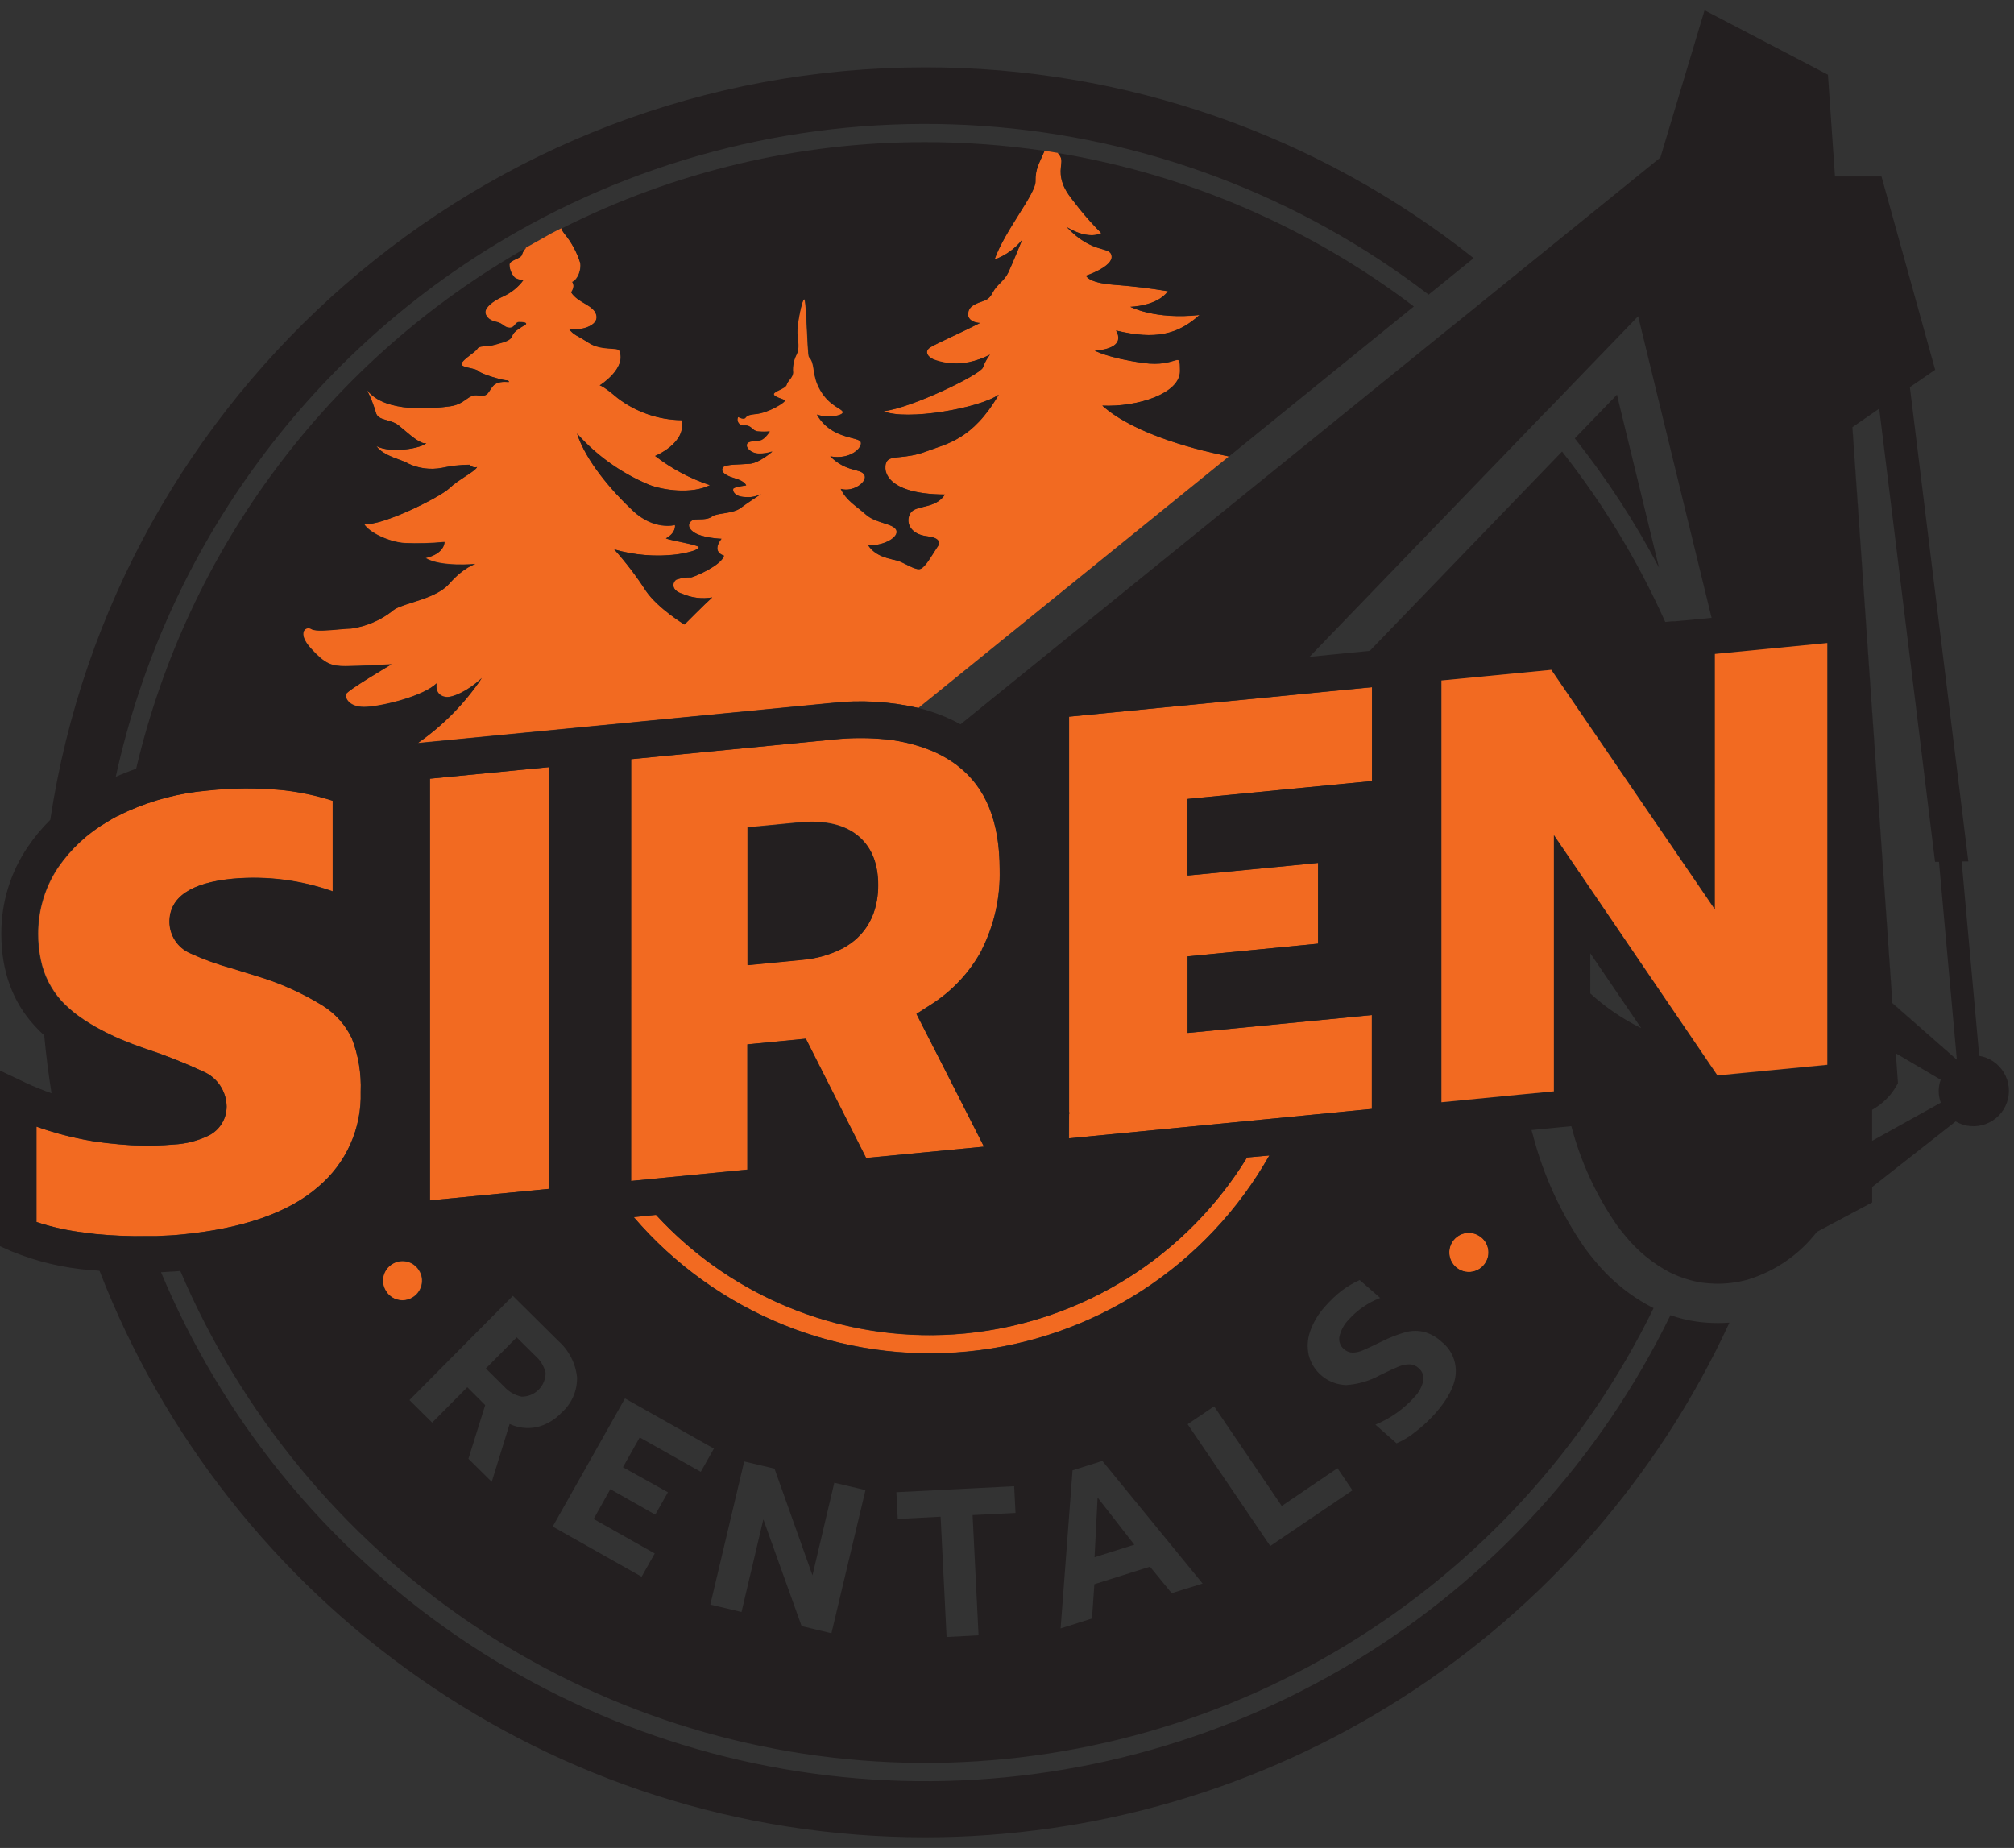
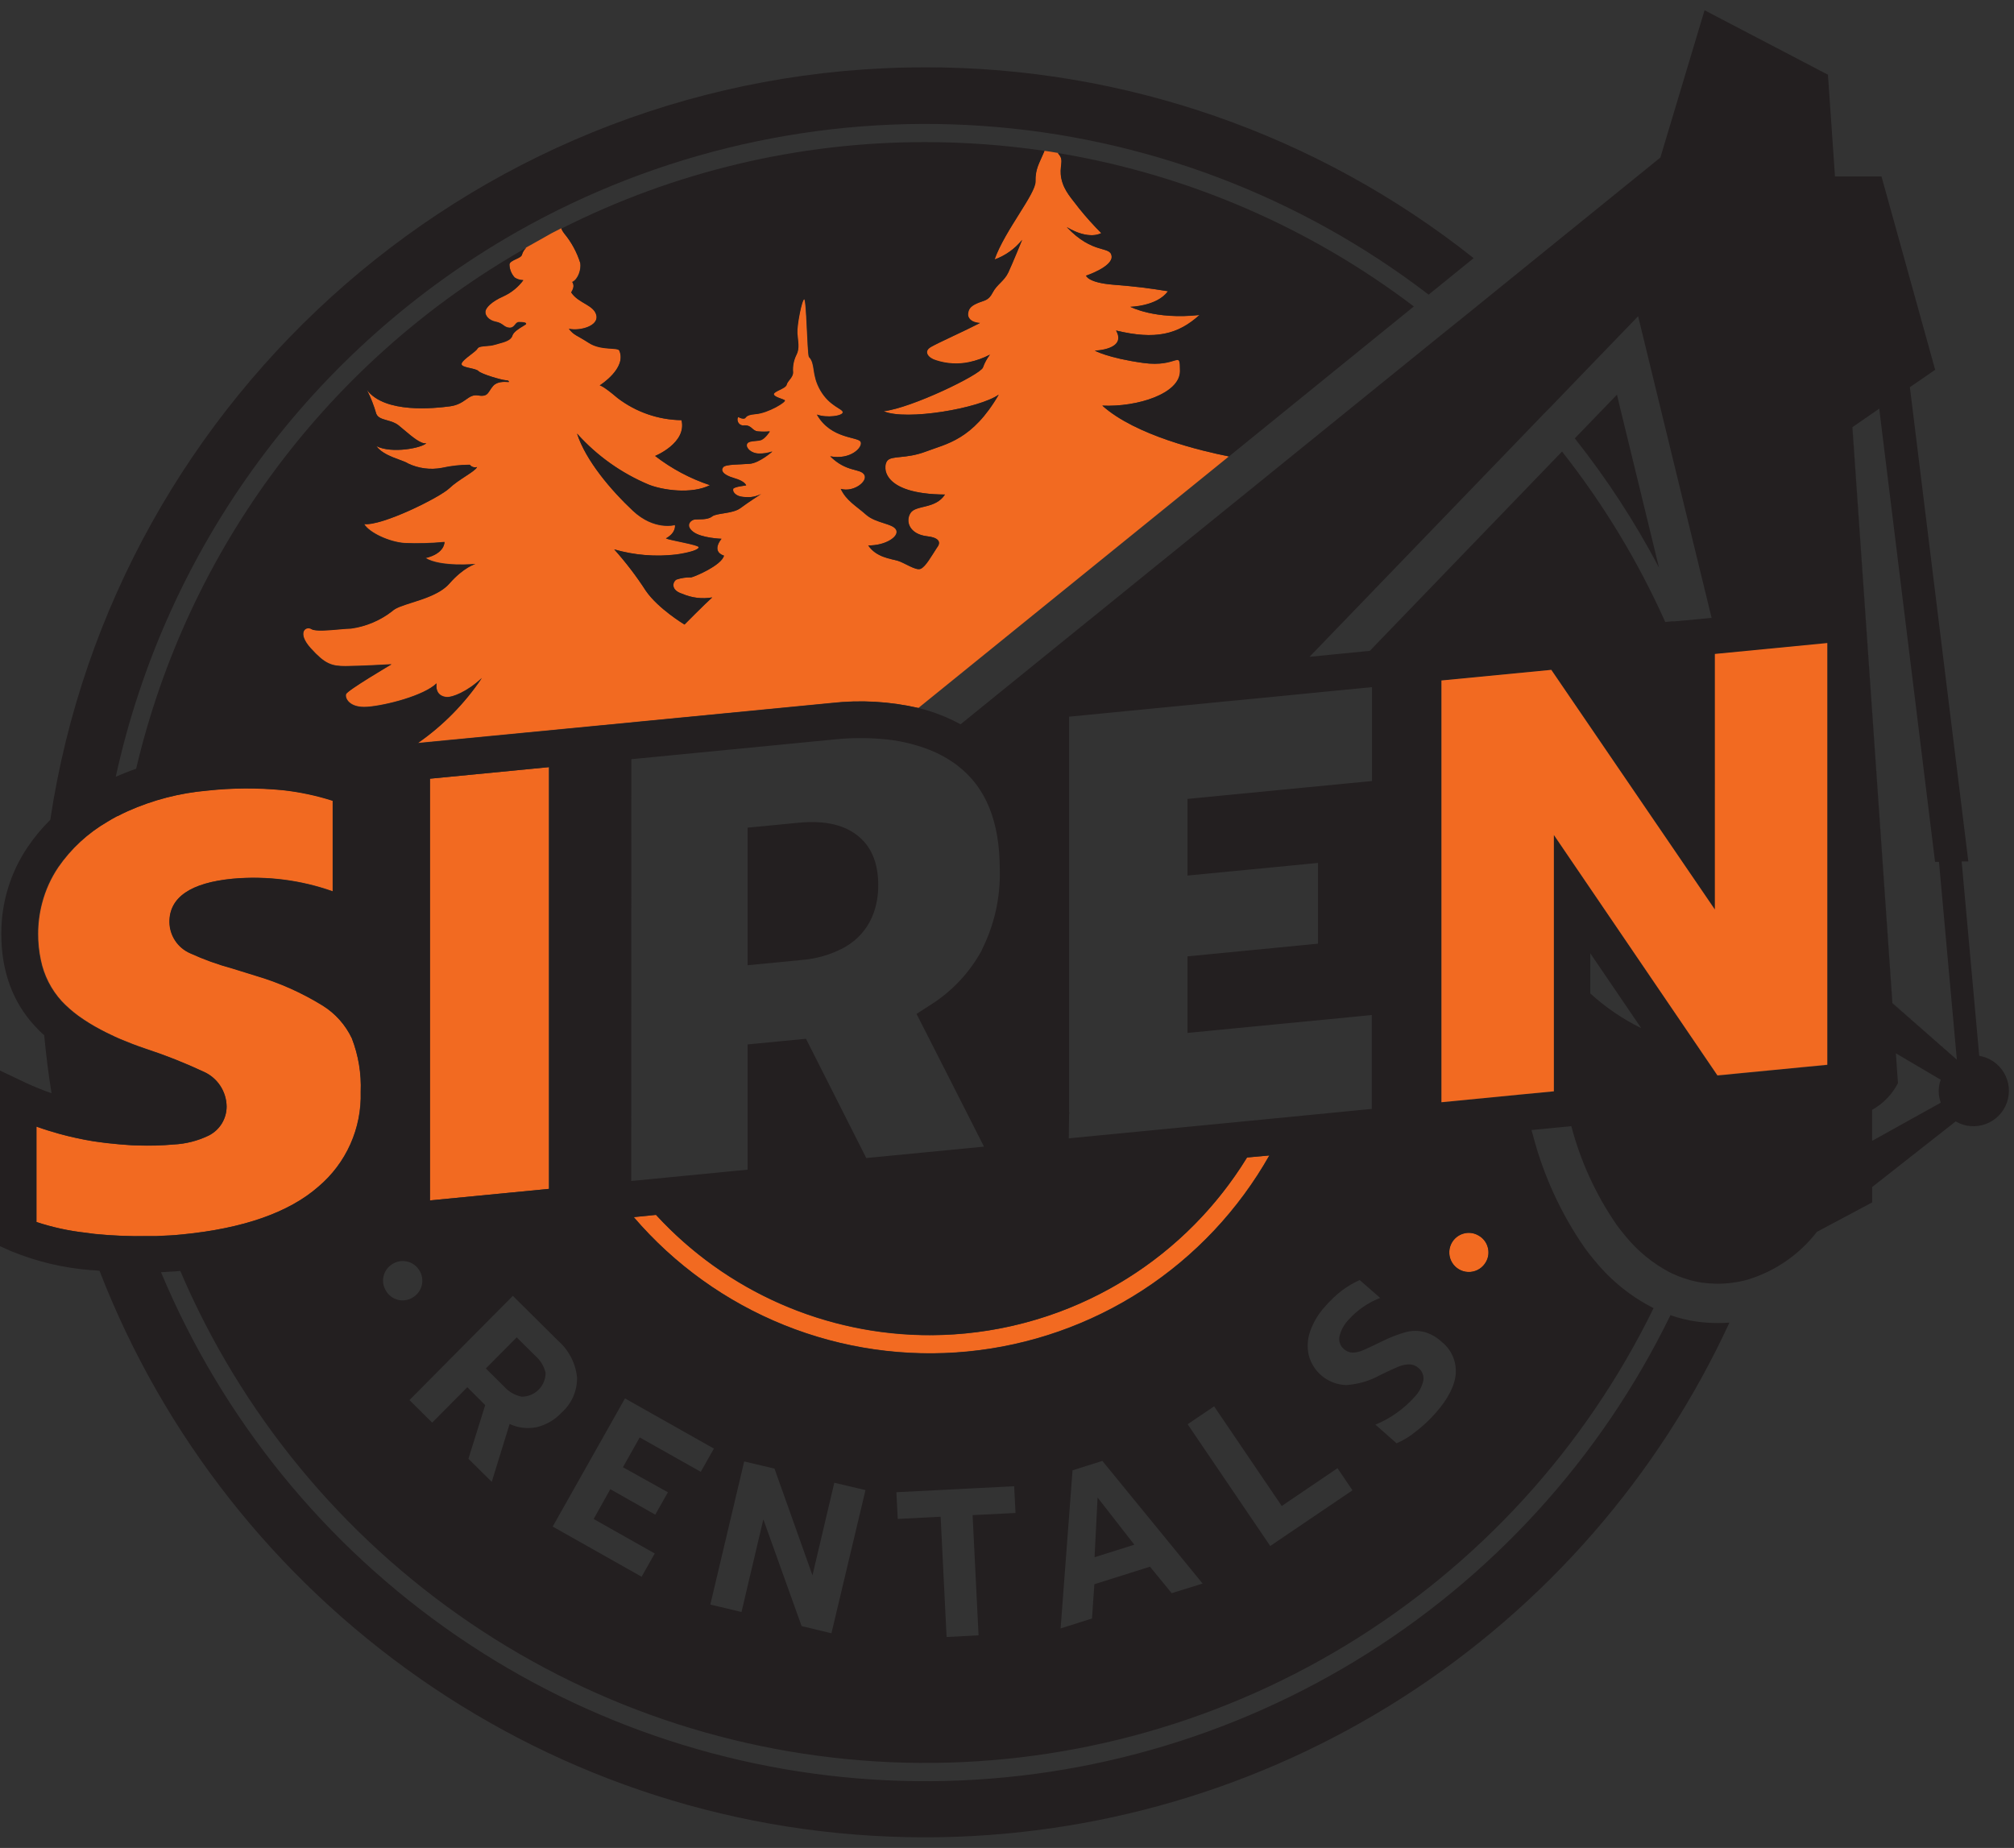
<svg xmlns="http://www.w3.org/2000/svg" width="182" height="167" viewBox="0 0 182 167" fill="none">
  <rect x="0" y="0" width="182" height="167" fill="#333333" stroke="none" />
-   <path d="M38.079 116.145C38.136 115.919 38.146 115.682 38.108 115.452C38.07 115.221 37.985 115 37.858 114.804C37.613 114.404 37.218 114.119 36.762 114.01C36.306 113.901 35.825 113.978 35.425 114.224C35.026 114.47 34.74 114.865 34.632 115.321C34.523 115.777 34.6 116.258 34.846 116.657C35.029 116.956 35.297 117.193 35.615 117.339C35.933 117.486 36.288 117.534 36.633 117.48C36.979 117.425 37.301 117.269 37.558 117.032C37.816 116.794 37.997 116.486 38.079 116.145Z" fill="#F26A21" />
  <path d="M133.58 111.635C133.377 111.52 133.153 111.447 132.922 111.421C132.69 111.395 132.455 111.416 132.232 111.484C131.952 111.566 131.696 111.715 131.488 111.919C131.279 112.124 131.124 112.376 131.037 112.655C130.949 112.933 130.931 113.229 130.986 113.516C131.04 113.803 131.164 114.072 131.347 114.299C131.53 114.526 131.767 114.705 132.035 114.819C132.304 114.933 132.597 114.979 132.887 114.952C133.178 114.926 133.458 114.829 133.702 114.668C133.946 114.508 134.146 114.29 134.286 114.033C134.401 113.831 134.474 113.607 134.5 113.375C134.526 113.144 134.504 112.909 134.437 112.686C134.372 112.462 134.263 112.254 134.115 112.073C133.968 111.893 133.786 111.744 133.58 111.635Z" fill="#F26A21" />
  <path d="M84.022 120.667C79.368 120.668 74.766 119.701 70.507 117.828C66.248 115.955 62.424 113.216 59.28 109.787L57.265 109.981C60.948 114.279 65.613 117.627 70.865 119.742C76.116 121.856 81.8 122.675 87.434 122.128C93.069 121.582 98.49 119.686 103.237 116.602C107.984 113.517 111.918 109.335 114.707 104.408L112.692 104.602C109.683 109.506 105.468 113.557 100.449 116.369C95.43 119.182 89.775 120.661 84.022 120.667Z" fill="#F26A21" />
  <path d="M99.612 36.657C102.759 36.802 106.65 35.579 106.65 33.547C106.65 31.515 106.499 33.251 103.314 32.803C100.13 32.356 98.949 31.693 98.949 31.693C98.949 31.693 101.87 31.618 100.873 29.877C104.425 30.729 106.462 30.249 108.418 28.471C104.387 28.918 102.161 27.732 102.161 27.732C102.161 27.732 104.57 27.695 105.567 26.326C103.95 26.067 102.905 25.916 100.609 25.733C98.313 25.55 98.162 24.919 98.162 24.919C98.162 24.919 100.593 24.116 100.474 23.151C100.356 22.187 98.793 23.049 96.422 20.532C98.475 21.745 99.537 21.071 99.537 21.071C98.832 20.37 98.167 19.63 97.543 18.856C96.874 17.967 96.163 17.277 95.926 16.162C95.689 15.046 96.195 14.545 95.705 13.963C95.668 13.921 95.637 13.874 95.613 13.823C95.355 13.785 95.204 13.748 94.94 13.71L94.686 13.672L94.379 13.629C94.366 13.657 94.355 13.685 94.347 13.715C93.9 14.793 93.528 15.3 93.555 16.41C93.582 17.52 90.79 20.829 89.853 23.469C90.832 23.118 91.696 22.502 92.348 21.691C92.348 21.691 91.469 23.847 91.097 24.639C90.725 25.431 90.063 25.717 89.68 26.466C89.297 27.215 88.953 27.134 88.273 27.43C87.594 27.727 87.481 28.034 87.46 28.357C87.438 28.681 87.643 29.144 88.537 29.209C87.115 29.936 84.868 30.933 84.118 31.364C83.369 31.796 83.881 32.388 84.56 32.577C85.52 32.894 86.546 32.953 87.535 32.749C88.206 32.606 88.853 32.37 89.459 32.049C89.182 32.4 88.962 32.793 88.807 33.213C88.57 33.865 82.34 36.877 79.834 37.163C81.882 38.047 88.494 36.899 90.235 35.665C87.853 39.766 85.52 40.1 83.671 40.801C81.823 41.501 80.562 41.135 80.152 41.652C79.743 42.17 79.613 44.654 85.374 44.692C84.523 46.023 82.744 45.613 82.265 46.357C81.785 47.101 82.151 48.281 83.779 48.464C85.406 48.647 84.668 49.466 84.668 49.466C84.129 50.269 83.59 51.223 83.175 51.407C82.76 51.59 81.726 50.868 81.106 50.674C80.486 50.48 79.15 50.356 78.449 49.289C79.92 49.321 81.225 48.534 80.987 47.92C80.75 47.305 79.15 47.316 78.25 46.513C77.35 45.71 76.466 45.247 75.965 44.18C77.129 44.53 78.465 43.49 78.083 42.892C77.7 42.294 76.498 42.709 75.011 41.237C76.849 41.588 77.98 40.418 77.765 39.933C77.549 39.448 75.07 39.701 73.809 37.465C74.72 37.794 76.137 37.584 76.148 37.26C76.159 36.937 74.957 36.721 74.122 35.277C73.286 33.833 73.718 32.906 73.087 32.248C72.931 31.849 72.871 27.026 72.661 27.037C72.451 27.048 71.993 29.387 72.036 30.114C72.079 30.842 72.262 31.483 71.95 32.07C71.705 32.559 71.601 33.105 71.648 33.649C71.648 34.129 71.147 34.398 71.061 34.754C70.974 35.11 69.88 35.352 69.902 35.611C69.924 35.87 70.656 36.021 70.883 36.15C71.109 36.279 69.368 37.319 68.264 37.411C67.159 37.503 67.488 37.842 67.143 37.821C66.798 37.799 66.706 37.621 66.652 37.707C66.618 37.796 66.608 37.892 66.622 37.986C66.637 38.079 66.676 38.167 66.735 38.241C66.795 38.315 66.873 38.372 66.962 38.406C67.05 38.44 67.146 38.45 67.24 38.435C67.908 38.397 67.93 38.925 68.463 38.974C68.822 39.007 69.182 39.007 69.541 38.974C69.541 38.974 69.104 39.664 68.695 39.777C68.285 39.89 67.579 39.777 67.472 40.133C67.364 40.488 67.881 40.952 68.549 40.979C68.965 40.989 69.379 40.925 69.773 40.79C69.773 40.79 68.614 41.836 67.736 41.911C66.857 41.986 65.553 41.943 65.321 42.224C65.09 42.504 65.267 42.903 66.313 43.204C67.358 43.506 67.391 43.873 67.391 43.873C67.391 43.873 66.313 43.97 66.221 44.185C66.13 44.401 66.388 44.897 67.358 44.918C67.843 44.964 68.33 44.866 68.76 44.638C68.76 44.638 67.579 45.398 66.879 45.92C66.178 46.443 64.723 46.352 64.319 46.675C63.915 46.998 63.139 46.912 62.772 46.944C62.406 46.977 61.845 47.483 62.605 48.054C63.365 48.626 65.208 48.69 65.208 48.69C65.208 48.69 64.227 49.806 65.429 50.215C65.219 51.072 62.783 52.118 62.47 52.177C62.017 52.164 61.564 52.232 61.134 52.377C60.778 52.597 60.595 53.336 61.673 53.665C62.52 54.032 63.457 54.145 64.367 53.988C63.705 54.581 61.861 56.44 61.861 56.44C61.861 56.44 59.48 55.012 58.369 53.39C57.515 52.07 56.558 50.82 55.508 49.65C57.342 50.183 59.264 50.342 61.161 50.118C62.384 49.935 63.144 49.682 63.144 49.466C63.144 49.251 60.563 48.847 60.18 48.669C61.15 48.13 60.994 47.456 60.994 47.456C60.994 47.456 59.124 47.995 57.189 46.163C55.254 44.331 52.943 41.642 52.156 39.189C53.943 41.186 56.152 42.76 58.623 43.797C59.857 44.298 62.503 44.692 64.168 43.851C62.378 43.257 60.702 42.364 59.21 41.21C59.21 41.21 62.099 40.025 61.597 37.977C59.502 37.946 57.474 37.236 55.815 35.956C54.408 34.754 54.198 34.819 54.198 34.819C54.198 34.819 56.672 33.267 55.971 31.666C55.82 31.348 54.355 31.666 53.212 30.971C52.069 30.276 51.886 30.303 51.412 29.699C52.404 29.926 54.139 29.446 53.902 28.487C53.665 27.527 52.285 27.409 51.611 26.407C51.865 26.002 51.876 25.717 51.708 25.469C52.247 25.226 52.522 24.31 52.436 23.766C52.13 22.781 51.634 21.865 50.975 21.071C50.867 20.938 50.779 20.789 50.717 20.629L49.844 21.077L48.593 21.783C48.243 21.971 47.898 22.165 47.553 22.365C47.374 22.534 47.242 22.748 47.171 22.984C47.101 23.356 46.044 23.475 46.034 23.901C46.048 24.335 46.218 24.75 46.513 25.07C46.744 25.221 47.014 25.301 47.289 25.302C46.827 25.926 46.216 26.425 45.511 26.751C44.385 27.242 43.894 27.786 43.862 28.131C43.83 28.476 44.153 28.934 44.81 29.063C45.468 29.193 45.522 29.564 46.023 29.602C46.524 29.64 46.535 29.09 46.901 29.09C47.268 29.09 47.537 29.123 47.548 29.241C47.559 29.36 46.47 29.812 46.298 30.319C46.125 30.826 45.252 30.966 44.681 31.143C44.11 31.321 43.301 31.187 43.145 31.488C42.989 31.79 41.744 32.491 41.706 32.868C41.669 33.245 42.935 33.234 43.231 33.536C43.528 33.838 45.387 34.35 45.673 34.361C45.958 34.372 45.985 34.458 45.985 34.517C45.985 34.576 45.037 34.339 44.557 34.883C44.077 35.428 44.148 35.897 43.21 35.74C42.272 35.584 42.078 36.533 40.661 36.721C39.243 36.91 34.76 37.379 33.154 35.239C33.503 35.93 33.786 36.651 34 37.395C34.248 38.031 35.304 37.864 36.005 38.435C36.705 39.006 37.955 40.235 38.527 40.052C38.123 40.488 35.401 41.022 34.016 40.321C34.668 41.253 36.403 41.555 36.872 41.889C37.825 42.336 38.894 42.47 39.928 42.272C40.756 42.089 41.602 41.995 42.45 41.992C42.526 42.091 42.63 42.164 42.748 42.203C42.866 42.241 42.993 42.243 43.113 42.207C42.93 42.622 41.458 43.285 40.607 44.11C39.755 44.934 34.544 47.548 32.906 47.343C33.375 48.13 35.164 48.96 36.533 49.062C37.746 49.114 38.962 49.082 40.17 48.965C40.17 48.965 40.224 50 38.451 50.415C39.836 51.25 42.962 50.954 42.962 50.954C42.962 50.954 41.927 51.223 40.607 52.727C39.286 54.23 36.166 54.478 35.444 55.217C34.362 56.057 33.078 56.598 31.72 56.785C30.923 56.785 28.648 57.151 28.147 56.833C27.646 56.515 26.795 57.135 28.083 58.569C29.371 60.002 29.969 60.185 31.219 60.185C32.469 60.185 35.379 60.018 35.379 60.018C35.379 60.018 31.386 62.373 31.273 62.713C31.16 63.052 31.553 63.985 33.191 63.866C34.83 63.748 38.3 62.864 39.454 61.743C39.335 62.713 39.955 62.966 40.407 62.982C40.86 62.998 42.175 62.546 43.544 61.258C41.997 63.56 40.034 65.554 37.756 67.137L53.74 65.596L56.154 65.364L58.456 65.138L75.135 63.521C77.761 63.228 80.418 63.383 82.992 63.979L94.174 54.92L95.678 53.702L111.053 41.248C108.59 40.758 102.619 39.356 99.612 36.657Z" fill="#F26A21" />
  <path d="M175.372 97.559L171.32 95.171L175.372 97.559C175.253 97.891 175.191 98.241 175.189 98.594C175.193 98.948 175.257 99.3 175.378 99.634L169.18 103.072L175.378 99.634C175.257 99.3 175.193 98.948 175.189 98.594C175.193 98.241 175.255 97.891 175.372 97.559Z" fill="black" />
  <path d="M176.763 101.331C177.261 101.639 177.836 101.804 178.422 101.805C177.836 101.801 177.263 101.637 176.763 101.331Z" fill="black" />
  <path d="M31.796 93.835C31.224 92.615 30.315 91.585 29.177 90.865C27.291 89.703 25.26 88.797 23.135 88.171L20.98 87.502C19.687 87.152 18.426 86.696 17.207 86.139C16.651 85.898 16.176 85.5 15.842 84.994C15.508 84.487 15.329 83.895 15.327 83.288C15.327 81.079 17.245 79.769 21.023 79.403C24.09 79.127 27.18 79.516 30.082 80.545V72.354C28.611 71.883 27.096 71.562 25.561 71.394C23.289 71.175 21.001 71.19 18.733 71.438C16.253 71.653 13.827 72.282 11.554 73.297C11.242 73.437 10.94 73.588 10.638 73.744H10.606C10.304 73.906 10.008 74.073 9.722 74.251C7.955 75.282 6.437 76.689 5.276 78.373C4.61 79.361 4.116 80.454 3.815 81.607C3.574 82.521 3.452 83.463 3.454 84.409C3.452 85.195 3.533 85.979 3.697 86.748C3.979 88.142 4.635 89.433 5.594 90.483C6.05 90.962 6.548 91.4 7.081 91.792C7.728 92.259 8.407 92.679 9.113 93.048C9.393 93.199 9.679 93.344 9.981 93.484C10.282 93.625 10.52 93.754 10.848 93.883C11.576 94.19 12.346 94.492 13.182 94.772C14.964 95.36 16.71 96.055 18.409 96.853C19.018 97.123 19.536 97.562 19.902 98.118C20.269 98.674 20.469 99.323 20.479 99.989C20.481 100.535 20.331 101.072 20.046 101.537C19.76 102.003 19.35 102.379 18.862 102.624C17.864 103.107 16.779 103.382 15.671 103.433C14.616 103.527 13.556 103.556 12.497 103.519C12.212 103.519 11.921 103.519 11.63 103.481L10.778 103.417C10.002 103.352 9.215 103.26 8.407 103.136C7.868 103.05 7.372 102.953 6.866 102.84C6.359 102.727 5.836 102.603 5.335 102.463C4.645 102.269 3.961 102.059 3.293 101.816V110.439C4.742 110.916 6.238 111.239 7.755 111.403L8.569 111.506C10.128 111.662 11.695 111.726 13.263 111.7C13.548 111.7 13.834 111.7 14.119 111.7L14.998 111.656C15.494 111.656 15.984 111.597 16.474 111.549C21.988 111.01 26.121 109.571 28.767 107.237C30.01 106.188 30.999 104.872 31.661 103.386C32.323 101.9 32.64 100.284 32.588 98.658C32.656 97.013 32.387 95.371 31.796 93.835Z" fill="#F26A21" />
  <path d="M38.839 70.371V72.413V108.482L49.591 107.437V94.756V79.268V71.686V69.325L38.839 70.371Z" fill="#F26A21" />
-   <path d="M82.809 91.625L84.059 90.822C86.014 89.595 87.618 87.883 88.715 85.854V85.821C89.842 83.586 90.397 81.107 90.332 78.605C90.332 74.24 89.087 71.163 86.522 69.196L86.479 69.158C85.707 68.581 84.86 68.109 83.962 67.757C82.544 67.205 81.05 66.872 79.532 66.771C78.167 66.664 76.794 66.68 75.431 66.819L57.006 68.608V106.715L67.52 105.691V94.374L72.796 93.862L78.244 104.64L88.92 103.621L85.568 97.025L82.809 91.625ZM76.175 85.697C75.027 86.283 73.774 86.633 72.489 86.727L67.542 87.206V74.757L72.171 74.31C74.58 74.078 76.434 74.526 77.684 75.647C78.762 76.649 79.349 78.104 79.349 79.958C79.365 81.672 78.87 84.237 76.175 85.686V85.697Z" fill="#F26A21" />
-   <path d="M120.269 62.465L114.82 62.999L110.272 63.441L108.208 63.64L105.26 63.925L96.611 64.766V68.517V100.598L96.664 100.453L96.611 100.69V102.873L114.567 101.132L116.448 100.949L124.009 100.216V93.318V91.728L118.938 92.224L117.245 92.385L107.647 93.318L107.356 93.345V93.318V86.425L117.639 85.423L119.148 85.277V83.531V77.98L118.172 78.077L116.512 78.239L107.356 79.123V75.852V72.203L111.242 71.826L113.915 71.567L115.672 71.395L124.009 70.587V67.515V62.104L120.269 62.465Z" fill="#F26A21" />
  <path d="M176.838 95.737L171.007 90.623L167.396 38.58L169.821 36.904L167.391 38.58L171.002 90.623L176.838 95.737Z" fill="black" />
  <path d="M172.591 34.991L177.873 77.846L172.591 34.991L174.876 33.418L170.01 15.946L174.876 33.418L172.591 34.991Z" fill="black" />
  <path d="M171.508 97.855L171.32 95.161L171.508 97.855C170.986 98.873 170.174 99.713 169.175 100.27V103.072V100.27C170.174 99.713 170.985 98.873 171.508 97.855Z" fill="black" />
  <path d="M178.859 95.424C179.662 95.539 180.392 95.954 180.901 96.586C181.41 97.218 181.661 98.019 181.603 98.828C181.545 99.638 181.182 100.395 180.588 100.947C179.994 101.5 179.212 101.806 178.401 101.805C179.212 101.806 179.994 101.5 180.588 100.947C181.182 100.395 181.545 99.638 181.603 98.828C181.661 98.019 181.41 97.218 180.901 96.586C180.392 95.954 179.662 95.539 178.859 95.424L177.301 77.845L178.859 95.424Z" fill="black" />
  <path d="M98.912 140.726L102.506 139.594L99.186 135.331L98.912 140.726Z" fill="#231F20" />
  <path d="M94.358 13.72C94.366 13.691 94.377 13.662 94.39 13.634C90.822 13.107 87.219 12.842 83.612 12.842C72.189 12.831 60.923 15.509 50.728 20.661C50.79 20.821 50.878 20.97 50.986 21.103C51.645 21.897 52.141 22.813 52.447 23.798C52.533 24.337 52.269 25.258 51.719 25.501C51.886 25.749 51.876 26.04 51.622 26.439C52.274 27.441 53.681 27.549 53.891 28.508C54.101 29.467 52.393 29.947 51.401 29.721C51.876 30.324 52.091 30.259 53.201 30.992C54.311 31.725 55.809 31.37 55.96 31.688C56.661 33.304 54.187 34.84 54.187 34.84C54.187 34.84 54.387 34.776 55.804 35.977C57.465 37.245 59.492 37.943 61.581 37.966C62.082 40.035 59.194 41.199 59.194 41.199C60.686 42.353 62.362 43.246 64.152 43.84C62.487 44.681 59.841 44.287 58.606 43.786C56.136 42.748 53.927 41.175 52.139 39.178C52.926 41.62 55.244 44.341 57.184 46.141C59.124 47.941 60.989 47.434 60.989 47.434C60.989 47.434 61.145 48.114 60.175 48.647C60.557 48.825 63.139 49.224 63.139 49.445C63.139 49.666 62.379 49.913 61.156 50.097C59.262 50.327 57.342 50.175 55.508 49.649C56.554 50.82 57.507 52.07 58.359 53.389C59.469 55.006 61.851 56.44 61.851 56.44C61.851 56.44 63.694 54.58 64.357 53.988C63.446 54.145 62.51 54.032 61.662 53.664C60.584 53.336 60.762 52.587 61.123 52.376C61.553 52.232 62.006 52.164 62.46 52.177C62.772 52.118 65.208 51.099 65.418 50.215C64.216 49.806 65.197 48.69 65.197 48.69C65.197 48.69 63.403 48.636 62.648 48.054C61.894 47.472 62.449 46.976 62.815 46.944C63.182 46.912 63.963 46.998 64.362 46.675C64.761 46.351 66.221 46.443 66.922 45.92C67.622 45.397 68.803 44.638 68.803 44.638C68.373 44.866 67.886 44.963 67.401 44.918C66.431 44.918 66.189 44.379 66.264 44.185C66.34 43.991 67.434 43.872 67.434 43.872C67.434 43.872 67.401 43.506 66.356 43.204C65.311 42.902 65.133 42.504 65.364 42.223C65.596 41.943 66.9 41.992 67.779 41.911C68.657 41.83 69.81 40.806 69.81 40.806C69.417 40.941 69.003 41.004 68.587 40.995C67.919 40.995 67.396 40.483 67.509 40.148C67.622 39.814 68.318 39.901 68.733 39.793C69.148 39.685 69.579 38.99 69.579 38.99C69.22 39.023 68.859 39.023 68.501 38.99C67.962 38.936 67.962 38.408 67.278 38.451C67.184 38.466 67.088 38.456 66.999 38.422C66.911 38.388 66.833 38.331 66.773 38.257C66.713 38.183 66.674 38.095 66.66 38.001C66.645 37.908 66.656 37.812 66.69 37.723C66.744 37.637 66.83 37.815 67.18 37.837C67.531 37.858 67.18 37.513 68.302 37.427C69.422 37.341 71.141 36.301 70.921 36.166C70.7 36.031 69.961 35.875 69.94 35.627C69.918 35.379 71.018 35.126 71.098 34.77C71.179 34.414 71.675 34.129 71.675 33.649C71.628 33.105 71.732 32.559 71.977 32.07C72.289 31.483 72.112 30.836 72.063 30.114C72.015 29.392 72.478 27.047 72.688 27.037C72.898 27.026 72.958 31.849 73.114 32.248C73.745 32.906 73.313 33.805 74.149 35.277C74.984 36.748 76.186 36.937 76.175 37.26C76.164 37.583 74.747 37.799 73.836 37.465C75.086 39.701 77.576 39.453 77.792 39.933C78.007 40.413 76.876 41.587 75.038 41.237C76.525 42.708 77.732 42.315 78.11 42.892C78.487 43.468 77.156 44.508 75.992 44.179C76.493 45.257 77.377 45.715 78.277 46.513C79.177 47.31 80.783 47.3 81.014 47.919C81.246 48.539 79.936 49.321 78.476 49.288C79.177 50.366 80.513 50.506 81.133 50.673C81.753 50.84 82.75 51.59 83.202 51.406C83.655 51.223 84.172 50.269 84.695 49.466C84.695 49.466 85.439 48.652 83.806 48.464C82.173 48.275 81.807 47.095 82.292 46.357C82.777 45.618 84.55 46.023 85.401 44.691C79.662 44.654 79.775 42.169 80.179 41.652C80.583 41.135 81.844 41.507 83.698 40.8C85.552 40.094 87.88 39.766 90.262 35.665C88.521 36.899 81.909 38.047 79.861 37.163C82.378 36.877 88.597 33.865 88.834 33.213C88.981 32.794 89.192 32.402 89.459 32.049C88.862 32.358 88.226 32.585 87.567 32.722C86.578 32.926 85.552 32.866 84.593 32.55C83.914 32.361 83.396 31.758 84.151 31.337C84.905 30.917 87.147 29.92 88.57 29.182C87.654 29.117 87.444 28.643 87.492 28.33C87.541 28.017 87.627 27.7 88.306 27.403C88.985 27.107 89.33 27.182 89.712 26.439C90.095 25.695 90.763 25.393 91.13 24.612C91.496 23.83 92.38 21.664 92.38 21.664C91.728 22.475 90.865 23.091 89.885 23.442C90.823 20.802 93.614 17.514 93.587 16.383C93.56 15.251 93.91 14.782 94.358 13.72Z" fill="#231F20" />
  <path d="M99.612 36.656C102.619 39.351 108.59 40.758 111.059 41.248L127.765 27.694C118.329 20.529 107.29 15.77 95.603 13.828C95.626 13.879 95.657 13.926 95.694 13.968C96.185 14.54 95.667 15.046 95.915 16.167C96.163 17.288 96.874 17.967 97.532 18.861C98.151 19.629 98.811 20.363 99.51 21.06C99.51 21.06 98.432 21.75 96.395 20.521C98.766 23.038 100.324 22.181 100.447 23.14C100.571 24.1 98.135 24.908 98.135 24.908C98.135 24.908 98.286 25.539 100.582 25.722C102.878 25.905 103.913 26.056 105.54 26.315C104.543 27.683 102.134 27.721 102.134 27.721C102.134 27.721 104.36 28.907 108.391 28.459C106.429 30.238 104.392 30.718 100.846 29.866C101.843 31.607 98.922 31.682 98.922 31.682C98.922 31.682 100.103 32.35 103.288 32.792C106.472 33.234 106.623 31.499 106.623 33.536C106.623 35.573 102.759 36.802 99.612 36.656Z" fill="#231F20" />
  <path d="M48.367 122.521L46.691 120.856L43.905 123.669L45.581 125.329C45.995 125.786 46.544 126.098 47.149 126.218C47.721 126.218 48.269 125.991 48.673 125.587C49.078 125.182 49.305 124.634 49.305 124.062C49.161 123.463 48.833 122.924 48.367 122.521Z" fill="#231F20" />
-   <path d="M94.39 13.629L94.697 13.672L94.39 13.629Z" fill="white" />
  <path d="M76.175 85.687C78.87 84.237 79.365 81.672 79.365 79.996C79.365 78.126 78.826 76.671 77.7 75.684C76.45 74.564 74.596 74.116 72.187 74.348L67.558 74.795V87.228L72.505 86.748C73.787 86.642 75.035 86.281 76.175 85.687Z" fill="#231F20" />
  <path fill-rule="evenodd" clip-rule="evenodd" d="M178.858 95.415L177.269 77.845H177.873L172.591 34.991L174.876 33.418L170.026 15.946H165.823L165.187 6.752L154.037 0.927L150.043 14.238L135.967 25.641L131.931 28.912L131.305 29.414L130.632 29.953L107.782 48.459L106.203 49.741L104.295 51.282L99.397 55.254L97.974 56.402L86.802 65.456C85.603 64.799 84.322 64.302 82.992 63.979C80.415 63.39 77.756 63.242 75.129 63.543L58.45 65.159L56.149 65.386L53.735 65.618L37.745 67.17C40.026 65.586 41.99 63.59 43.539 61.285C42.17 62.573 40.844 63.025 40.402 63.009C39.96 62.993 39.324 62.74 39.448 61.77C38.295 62.891 34.824 63.775 33.186 63.893C31.548 64.012 31.149 63.09 31.268 62.74C31.386 62.389 35.374 60.045 35.374 60.045C35.374 60.045 32.469 60.212 31.214 60.212C29.958 60.212 29.365 60.013 28.077 58.596C26.789 57.178 27.641 56.542 28.142 56.86C28.489 57.08 29.685 56.972 30.653 56.885C31.084 56.846 31.469 56.812 31.715 56.812C33.072 56.625 34.357 56.084 35.439 55.243C35.732 54.943 36.422 54.724 37.227 54.469C38.401 54.096 39.818 53.646 40.602 52.754C41.922 51.25 42.956 50.981 42.956 50.981C42.956 50.981 39.831 51.299 38.446 50.442C40.219 50.027 40.165 48.992 40.165 48.992C38.956 49.109 37.741 49.141 36.527 49.089C35.158 48.976 33.369 48.157 32.901 47.37C34.517 47.553 39.75 44.95 40.602 44.137C41.012 43.744 41.567 43.378 42.052 43.058C42.574 42.714 43.015 42.422 43.113 42.207C42.997 42.242 42.873 42.242 42.757 42.206C42.641 42.171 42.538 42.102 42.461 42.008C41.612 42.011 40.767 42.105 39.939 42.288C38.901 42.481 37.83 42.339 36.878 41.884C36.725 41.775 36.437 41.67 36.097 41.545C35.393 41.286 34.461 40.944 34.021 40.316C35.406 41.016 38.128 40.483 38.532 40.046C38.089 40.176 37.235 39.454 36.548 38.873C36.35 38.706 36.166 38.55 36.01 38.429C35.704 38.194 35.331 38.087 34.987 37.989C34.542 37.861 34.145 37.748 34.005 37.389C33.791 36.646 33.508 35.924 33.159 35.234C34.776 37.389 39.254 36.904 40.666 36.716C41.37 36.622 41.774 36.339 42.118 36.098C42.463 35.856 42.748 35.657 43.215 35.735C43.904 35.85 44.048 35.625 44.27 35.28C44.349 35.158 44.437 35.02 44.562 34.878C44.929 34.462 45.571 34.499 45.852 34.516C45.938 34.521 45.991 34.524 45.991 34.512C45.991 34.458 45.991 34.366 45.678 34.355C45.365 34.345 43.522 33.816 43.237 33.531C43.112 33.406 42.799 33.339 42.489 33.272C42.089 33.186 41.693 33.101 41.712 32.895C41.73 32.683 42.156 32.356 42.542 32.059C42.824 31.843 43.085 31.643 43.151 31.515C43.243 31.336 43.569 31.311 43.937 31.282C44.187 31.263 44.457 31.242 44.686 31.17C44.796 31.136 44.918 31.104 45.045 31.07C45.574 30.93 46.186 30.767 46.303 30.346C46.399 30 46.92 29.688 47.258 29.484C47.431 29.38 47.557 29.305 47.553 29.268C47.543 29.16 47.273 29.117 46.907 29.117C46.74 29.117 46.647 29.229 46.547 29.348C46.429 29.491 46.301 29.644 46.028 29.629C45.783 29.616 45.649 29.516 45.497 29.404C45.338 29.286 45.16 29.154 44.816 29.09C44.142 28.966 43.824 28.503 43.867 28.158C43.91 27.813 44.406 27.269 45.516 26.778C46.221 26.452 46.833 25.953 47.295 25.329C47.019 25.328 46.75 25.247 46.519 25.097C46.224 24.777 46.053 24.362 46.039 23.927C46.039 23.704 46.336 23.567 46.626 23.432C46.89 23.31 47.148 23.191 47.176 23.011C47.248 22.775 47.38 22.561 47.559 22.392C38.758 27.389 31.083 34.15 25.017 42.251C18.95 50.352 14.622 59.619 12.303 69.471C11.991 69.579 11.684 69.692 11.376 69.816C11.069 69.94 10.762 70.064 10.46 70.198C12.713 59.901 17.107 50.194 23.358 41.707C29.608 33.219 37.575 26.143 46.74 20.936C59.509 13.691 74.13 10.366 88.778 11.378C103.425 12.39 117.45 17.694 129.101 26.627L133.17 23.329C119.079 12.149 101.616 6.071 83.628 6.084C43.592 6.084 10.336 35.649 4.543 74.089C3.782 74.838 3.098 75.661 2.501 76.547C0.932 78.865 0.102 81.605 0.119 84.404C0.119 87.74 1.132 90.531 3.131 92.703C3.395 92.994 3.67 93.274 3.993 93.549C4.159 95.317 4.38 97.065 4.656 98.793C3.872 98.523 3.102 98.212 2.35 97.861L0 96.745V112.616L0.97 113.052C3.284 114.006 5.734 114.59 8.229 114.782C8.411 114.782 8.59 114.801 8.769 114.82C8.844 114.827 8.919 114.835 8.994 114.842C20.576 144.778 49.661 166.038 83.628 166.038C98.915 166.028 113.88 161.642 126.754 153.4C139.629 145.158 149.875 133.403 156.284 119.525C155.944 119.552 155.6 119.562 155.249 119.562C154.597 119.563 153.945 119.518 153.298 119.428C152.5 119.313 151.715 119.12 150.954 118.851C144.652 131.804 134.748 142.663 122.429 150.128C110.109 157.593 95.898 161.345 81.5 160.936C67.102 160.526 53.127 155.972 41.252 147.819C29.377 139.666 20.106 128.261 14.551 114.971L15.397 114.917C15.632 114.917 15.864 114.894 16.096 114.871C16.161 114.865 16.226 114.858 16.291 114.852C21.802 127.756 30.904 138.804 42.514 146.683C54.124 154.561 67.754 158.938 81.78 159.292C95.807 159.647 109.639 155.963 121.633 148.681C133.626 141.399 143.274 130.824 149.429 118.215C147.411 117.193 145.628 115.764 144.191 114.017L144.045 113.845L143.993 113.781C143.749 113.487 143.49 113.174 143.264 112.848L143.167 112.713C141.04 109.633 139.469 106.204 138.527 102.581L138.398 102.123L141.997 101.773C142.828 104.933 144.197 107.927 146.045 110.622L146.131 110.746C146.346 111.037 146.567 111.317 146.794 111.587L146.902 111.721C148.005 113.07 149.368 114.183 150.911 114.993C151.081 115.079 151.266 115.157 151.439 115.229C151.524 115.264 151.606 115.298 151.682 115.332C151.932 115.433 152.188 115.521 152.447 115.596C152.885 115.736 153.334 115.84 153.789 115.909C154.184 115.962 154.581 115.994 154.98 116.006C155.984 116.031 156.987 115.905 157.955 115.634C160.428 114.875 162.606 113.369 164.19 111.323L169.185 108.66V107.27L176.73 101.342C177.136 101.578 177.59 101.722 178.058 101.763C178.526 101.804 178.997 101.742 179.438 101.581C179.879 101.419 180.28 101.163 180.611 100.829C180.942 100.496 181.195 100.094 181.353 99.651C181.511 99.209 181.57 98.737 181.525 98.269C181.481 97.802 181.333 97.35 181.094 96.945C180.855 96.541 180.53 96.194 180.142 95.929C179.756 95.666 179.318 95.491 178.858 95.415ZM16.474 111.56C21.988 111.021 26.121 109.56 28.767 107.248C30.011 106.203 31.002 104.889 31.666 103.406C32.331 101.923 32.651 100.309 32.604 98.685C32.671 97.03 32.396 95.379 31.796 93.835C31.216 92.618 30.299 91.593 29.155 90.882C27.27 89.719 25.238 88.813 23.114 88.187L20.958 87.519C19.666 87.168 18.404 86.712 17.186 86.155C16.629 85.915 16.155 85.516 15.821 85.01C15.487 84.504 15.307 83.911 15.305 83.305C15.305 81.095 17.229 79.785 21.001 79.419C24.068 79.143 27.158 79.533 30.06 80.561V72.37C28.589 71.9 27.074 71.579 25.539 71.411C23.267 71.192 20.98 71.206 18.711 71.454C16.231 71.67 13.805 72.298 11.533 73.313C11.22 73.453 10.918 73.604 10.617 73.76H10.584C10.282 73.922 9.986 74.089 9.7 74.267C7.928 75.289 6.402 76.689 5.233 78.368C4.567 79.356 4.073 80.449 3.772 81.602C3.529 82.519 3.408 83.465 3.411 84.415C3.409 85.201 3.49 85.985 3.654 86.754C3.936 88.147 4.591 89.438 5.551 90.488C6.007 90.968 6.505 91.406 7.038 91.798C7.684 92.264 8.363 92.684 9.07 93.053C9.35 93.204 9.657 93.355 9.938 93.49C10.218 93.625 10.503 93.759 10.805 93.889C11.522 94.196 12.303 94.498 13.139 94.778C14.936 95.362 16.696 96.055 18.409 96.853C19.016 97.123 19.533 97.56 19.9 98.114C20.266 98.668 20.467 99.314 20.479 99.978C20.481 100.525 20.331 101.061 20.046 101.527C19.76 101.992 19.35 102.369 18.862 102.614C17.864 103.096 16.779 103.371 15.671 103.422C14.616 103.517 13.556 103.545 12.497 103.508C12.368 103.506 12.238 103.498 12.108 103.49C11.949 103.48 11.789 103.471 11.63 103.471L10.778 103.406C10.024 103.341 9.215 103.25 8.407 103.126C7.89 103.039 7.383 102.942 6.866 102.829C6.348 102.716 5.836 102.592 5.335 102.452C4.645 102.258 3.961 102.048 3.293 101.805V110.428C4.742 110.909 6.237 111.236 7.755 111.403L8.569 111.517C10.128 111.673 11.695 111.737 13.263 111.711H14.119L14.998 111.667C15.494 111.64 15.984 111.608 16.474 111.56ZM139.47 37.438L138.877 38.058L118.339 59.355L123.788 58.816L141.157 40.806C144.889 45.536 148.022 50.71 150.485 56.208L151.094 56.149H151.369L152.172 56.073H152.21L154.673 55.836L151.913 44.519L148.033 28.578L143.56 33.213L140.009 36.899L139.47 37.438ZM96.664 100.453L96.61 100.69L96.584 102.872L114.54 101.132L116.421 100.949L123.966 100.21V91.728L118.894 92.224L117.202 92.385L107.599 93.317L107.313 93.344V86.425L117.596 85.428L119.105 85.277V77.98L118.129 78.077L116.469 78.239L107.308 79.123V72.198L111.193 71.82L113.888 71.562L115.645 71.389L123.982 70.581V62.099L120.242 62.459L114.793 62.998L110.245 63.435L108.181 63.64L105.233 63.925L96.61 64.766V100.598L96.664 100.453ZM103.242 116.618C107.989 113.533 111.924 109.351 114.712 104.424L112.692 104.602C109.973 109.036 106.263 112.779 101.853 115.536C97.443 118.293 92.453 119.99 87.277 120.492C82.1 120.995 76.877 120.289 72.019 118.432C67.162 116.574 62.801 113.615 59.28 109.787L57.27 109.997C60.954 114.296 65.619 117.644 70.87 119.758C76.122 121.873 81.805 122.691 87.44 122.145C93.075 121.598 98.495 119.702 103.242 116.618ZM57.049 68.609V71.184L57.044 106.726L67.558 105.702V94.385L72.834 93.873L78.282 104.651L88.92 103.621L85.568 97.014L82.825 91.625L84.075 90.822C86.03 89.595 87.634 87.883 88.732 85.854V85.821C89.858 83.586 90.413 81.107 90.348 78.605C90.348 74.24 89.103 71.163 86.538 69.196L86.495 69.158C85.723 68.581 84.876 68.109 83.978 67.757C82.561 67.205 81.067 66.872 79.549 66.771C78.183 66.664 76.81 66.68 75.447 66.819L57.049 68.609ZM38.861 70.371V72.413V108.482L49.639 107.437V69.325L38.861 70.371ZM35.341 117.169C35.526 117.307 35.737 117.406 35.962 117.461H35.94C36.173 117.522 36.416 117.533 36.653 117.495C36.89 117.457 37.117 117.37 37.319 117.24C37.519 117.119 37.692 116.96 37.829 116.771C37.966 116.583 38.064 116.369 38.118 116.143C38.171 115.916 38.179 115.681 38.141 115.451C38.103 115.221 38.02 115.001 37.896 114.804C37.776 114.605 37.617 114.432 37.429 114.295C37.241 114.158 37.028 114.06 36.802 114.006C36.576 113.952 36.341 113.944 36.111 113.982C35.882 114.02 35.663 114.104 35.466 114.227C35.266 114.347 35.092 114.505 34.954 114.692C34.816 114.88 34.717 115.093 34.663 115.32C34.608 115.546 34.6 115.781 34.638 116.011C34.676 116.241 34.76 116.461 34.884 116.658C35 116.857 35.156 117.031 35.341 117.169ZM46.053 128.684L46.055 128.675H46.034C46.04 128.678 46.046 128.681 46.053 128.684ZM44.438 133.914L46.053 128.684C46.817 129.041 47.676 129.142 48.502 128.972C49.362 128.767 50.143 128.311 50.744 127.662C51.198 127.263 51.558 126.769 51.8 126.215C52.042 125.661 52.16 125.06 52.145 124.456C52.008 123.186 51.401 122.013 50.442 121.168L46.346 117.105L37.002 126.525L39.055 128.562L42.229 125.361L43.846 126.978L42.331 131.828L44.438 133.914ZM59.215 136.878L60.358 134.857L56.295 132.593L57.809 129.899L63.327 133.008L64.513 130.907L56.478 126.374L49.946 137.955L57.981 142.488L59.167 140.386L53.648 137.271L55.152 134.577L59.215 136.878ZM72.44 146.95L75.135 147.597L78.212 134.657L75.394 133.994L73.421 142.364L69.988 132.717L67.251 132.071L64.19 145.004L67.008 145.673L68.981 137.303L72.44 146.95ZM85.541 147.936L88.43 147.785L87.891 136.921L91.771 136.727L91.647 134.312L81.004 134.851L81.127 137.266L85.002 137.066L85.541 147.936ZM103.923 141.582L105.88 143.975L108.677 143.107L99.618 132.022L96.923 132.874L95.845 147.16L98.68 146.265L98.895 143.167L103.923 141.582ZM107.324 128.708L114.788 139.712L122.219 134.679L120.867 132.68L115.828 136.096L109.717 127.091L107.324 128.708ZM129.732 127.695C130.874 126.401 131.483 125.189 131.553 124.111C131.588 123.571 131.491 123.031 131.271 122.536C131.052 122.042 130.716 121.608 130.292 121.271C129.851 120.854 129.317 120.547 128.735 120.376C128.187 120.236 127.612 120.236 127.064 120.376C126.299 120.59 125.557 120.879 124.849 121.238C124.095 121.605 123.545 121.864 123.195 122.015C122.894 122.15 122.57 122.225 122.241 122.235C121.942 122.23 121.655 122.112 121.438 121.907C121.273 121.768 121.15 121.586 121.082 121.382C121.013 121.177 121.002 120.958 121.05 120.748C121.187 120.183 121.474 119.666 121.88 119.25C122.662 118.384 123.637 117.714 124.725 117.294L122.872 115.677C122.3 115.936 121.758 116.256 121.255 116.631C120.697 117.065 120.185 117.555 119.724 118.091C119.136 118.736 118.683 119.493 118.393 120.317C118.151 121.01 118.108 121.757 118.269 122.473C118.465 123.228 118.901 123.899 119.512 124.385C120.122 124.871 120.874 125.145 121.654 125.167C122.73 125.098 123.777 124.791 124.72 124.267C125.442 123.911 125.992 123.658 126.369 123.507C126.689 123.368 127.034 123.297 127.382 123.297C127.688 123.306 127.979 123.427 128.201 123.637C128.364 123.772 128.488 123.948 128.562 124.147C128.635 124.345 128.656 124.559 128.622 124.768C128.495 125.339 128.209 125.862 127.797 126.277C126.828 127.351 125.631 128.194 124.294 128.745L126.207 130.432C126.839 130.157 127.428 129.794 127.959 129.354C128.602 128.86 129.196 128.304 129.732 127.695ZM133.702 114.66C133.945 114.502 134.145 114.287 134.286 114.033C134.401 113.831 134.474 113.607 134.5 113.375C134.526 113.144 134.504 112.909 134.437 112.686C134.372 112.462 134.263 112.254 134.115 112.073C133.968 111.892 133.786 111.744 133.58 111.635C133.377 111.52 133.153 111.447 132.922 111.421C132.69 111.395 132.455 111.416 132.232 111.484C131.955 111.567 131.702 111.717 131.496 111.921C131.289 112.125 131.137 112.377 131.051 112.654C130.965 112.93 130.948 113.224 131.003 113.509C131.057 113.794 131.18 114.061 131.362 114.287C131.544 114.512 131.779 114.69 132.045 114.804C132.312 114.917 132.603 114.964 132.891 114.939C133.18 114.914 133.459 114.818 133.702 114.66ZM143.711 86.15V89.777C145.089 91.035 146.639 92.091 148.313 92.913L143.711 86.15ZM153.557 94.724H153.589L153.552 94.783L155.201 97.209L156.031 97.133L156.877 97.047L157.717 96.966L159.997 96.745L162.94 96.459L165.128 96.249V58.138L158.79 58.752L155.47 59.075L154.974 59.124V69.525C154.974 69.525 155.001 69.972 154.974 72.063V82.194L147.872 71.788L140.192 60.536L130.265 61.495V99.623L137.611 98.906L140.424 98.637V94.428V75.469L143.857 80.513L150.254 89.917L153.525 94.724H153.557ZM169.18 100.296V103.099L175.383 99.65C175.262 99.316 175.199 98.964 175.194 98.61C175.199 98.257 175.26 97.907 175.378 97.575L171.325 95.188L171.514 97.882C170.991 98.9 170.179 99.74 169.18 100.296ZM176.836 95.763L171.007 90.655L167.391 38.607L169.821 36.931L174.866 77.888H175.221L176.836 95.763ZM146.309 36.457L146.368 36.705L149.919 51.293C147.75 47.174 145.202 43.264 142.31 39.615L145.878 35.918L146.12 35.665L146.309 36.457Z" fill="#231F20" />
  <path d="M154.969 59.097V82.194L147.866 71.788L140.187 60.535L130.26 61.495V99.606L137.605 98.89L140.418 98.62V94.422C140.418 94.32 140.392 94.228 140.381 94.131C140.381 94.223 140.408 94.314 140.418 94.411V75.453L143.851 80.497L150.248 89.901L153.519 94.708L155.201 97.181L156.031 97.106L156.877 97.02L157.717 96.939L159.997 96.718L162.94 96.432L165.128 96.222V58.11L154.969 59.097Z" fill="#F26A21" />
</svg>